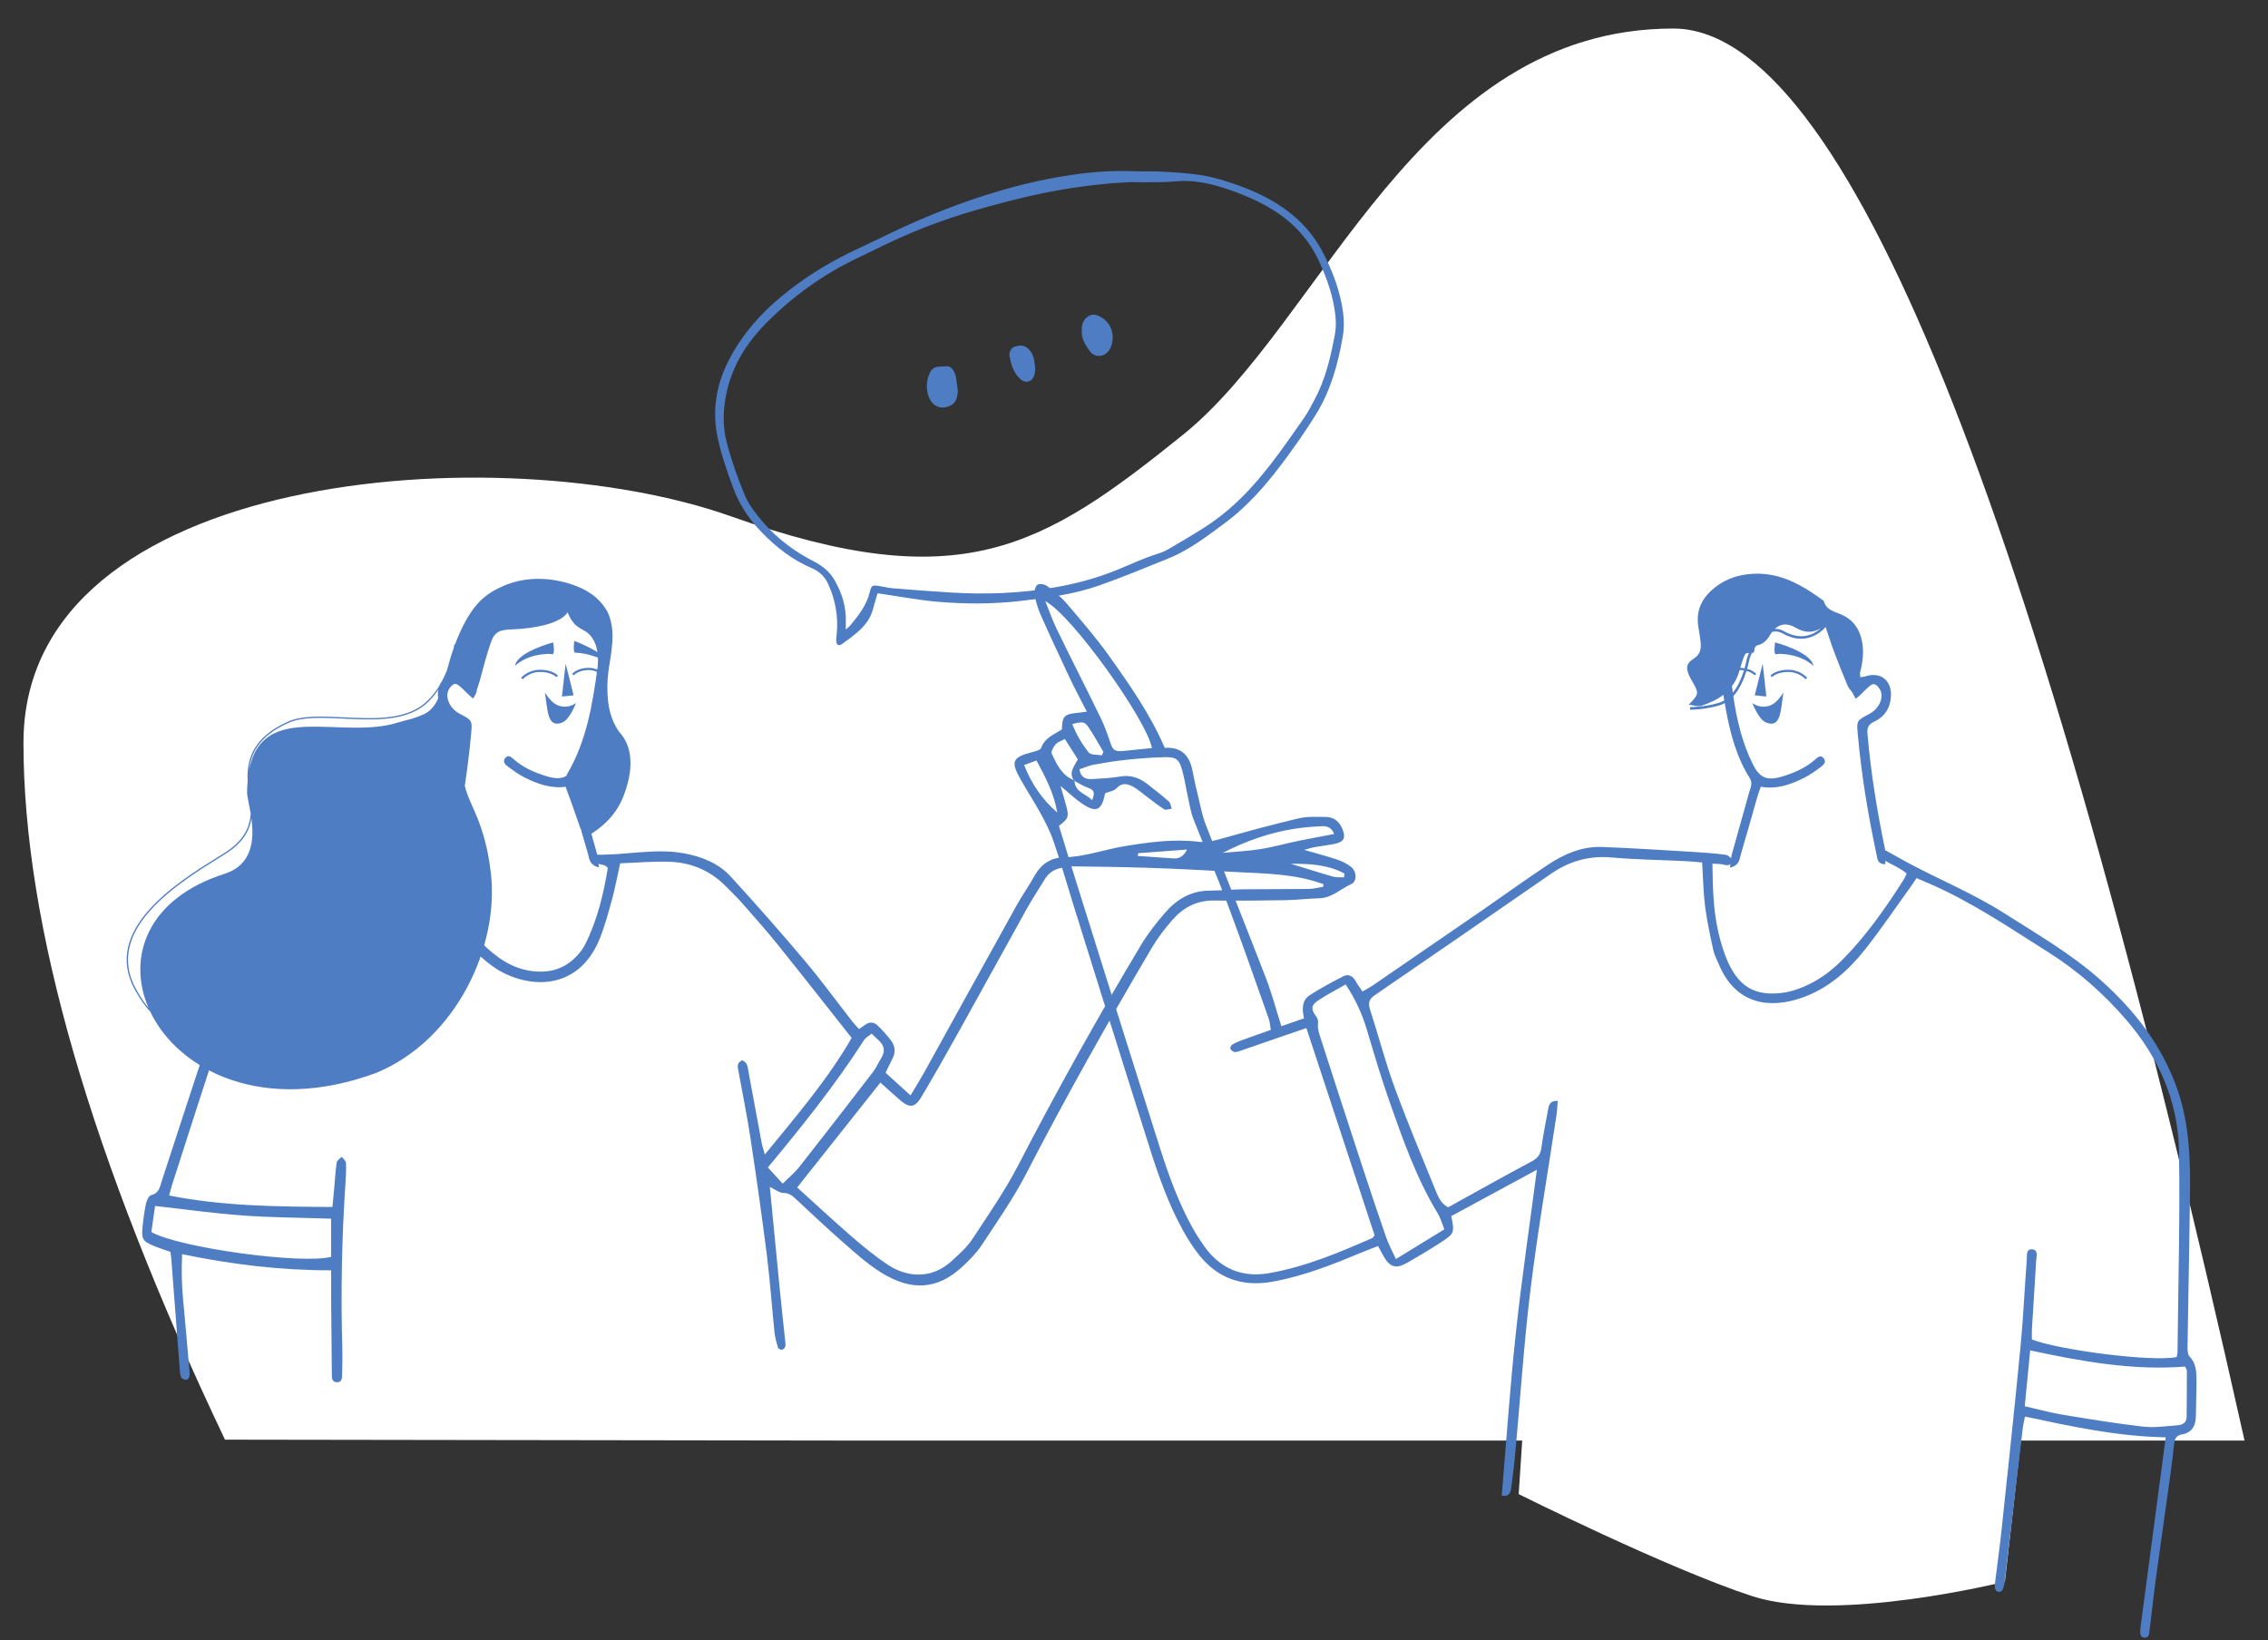
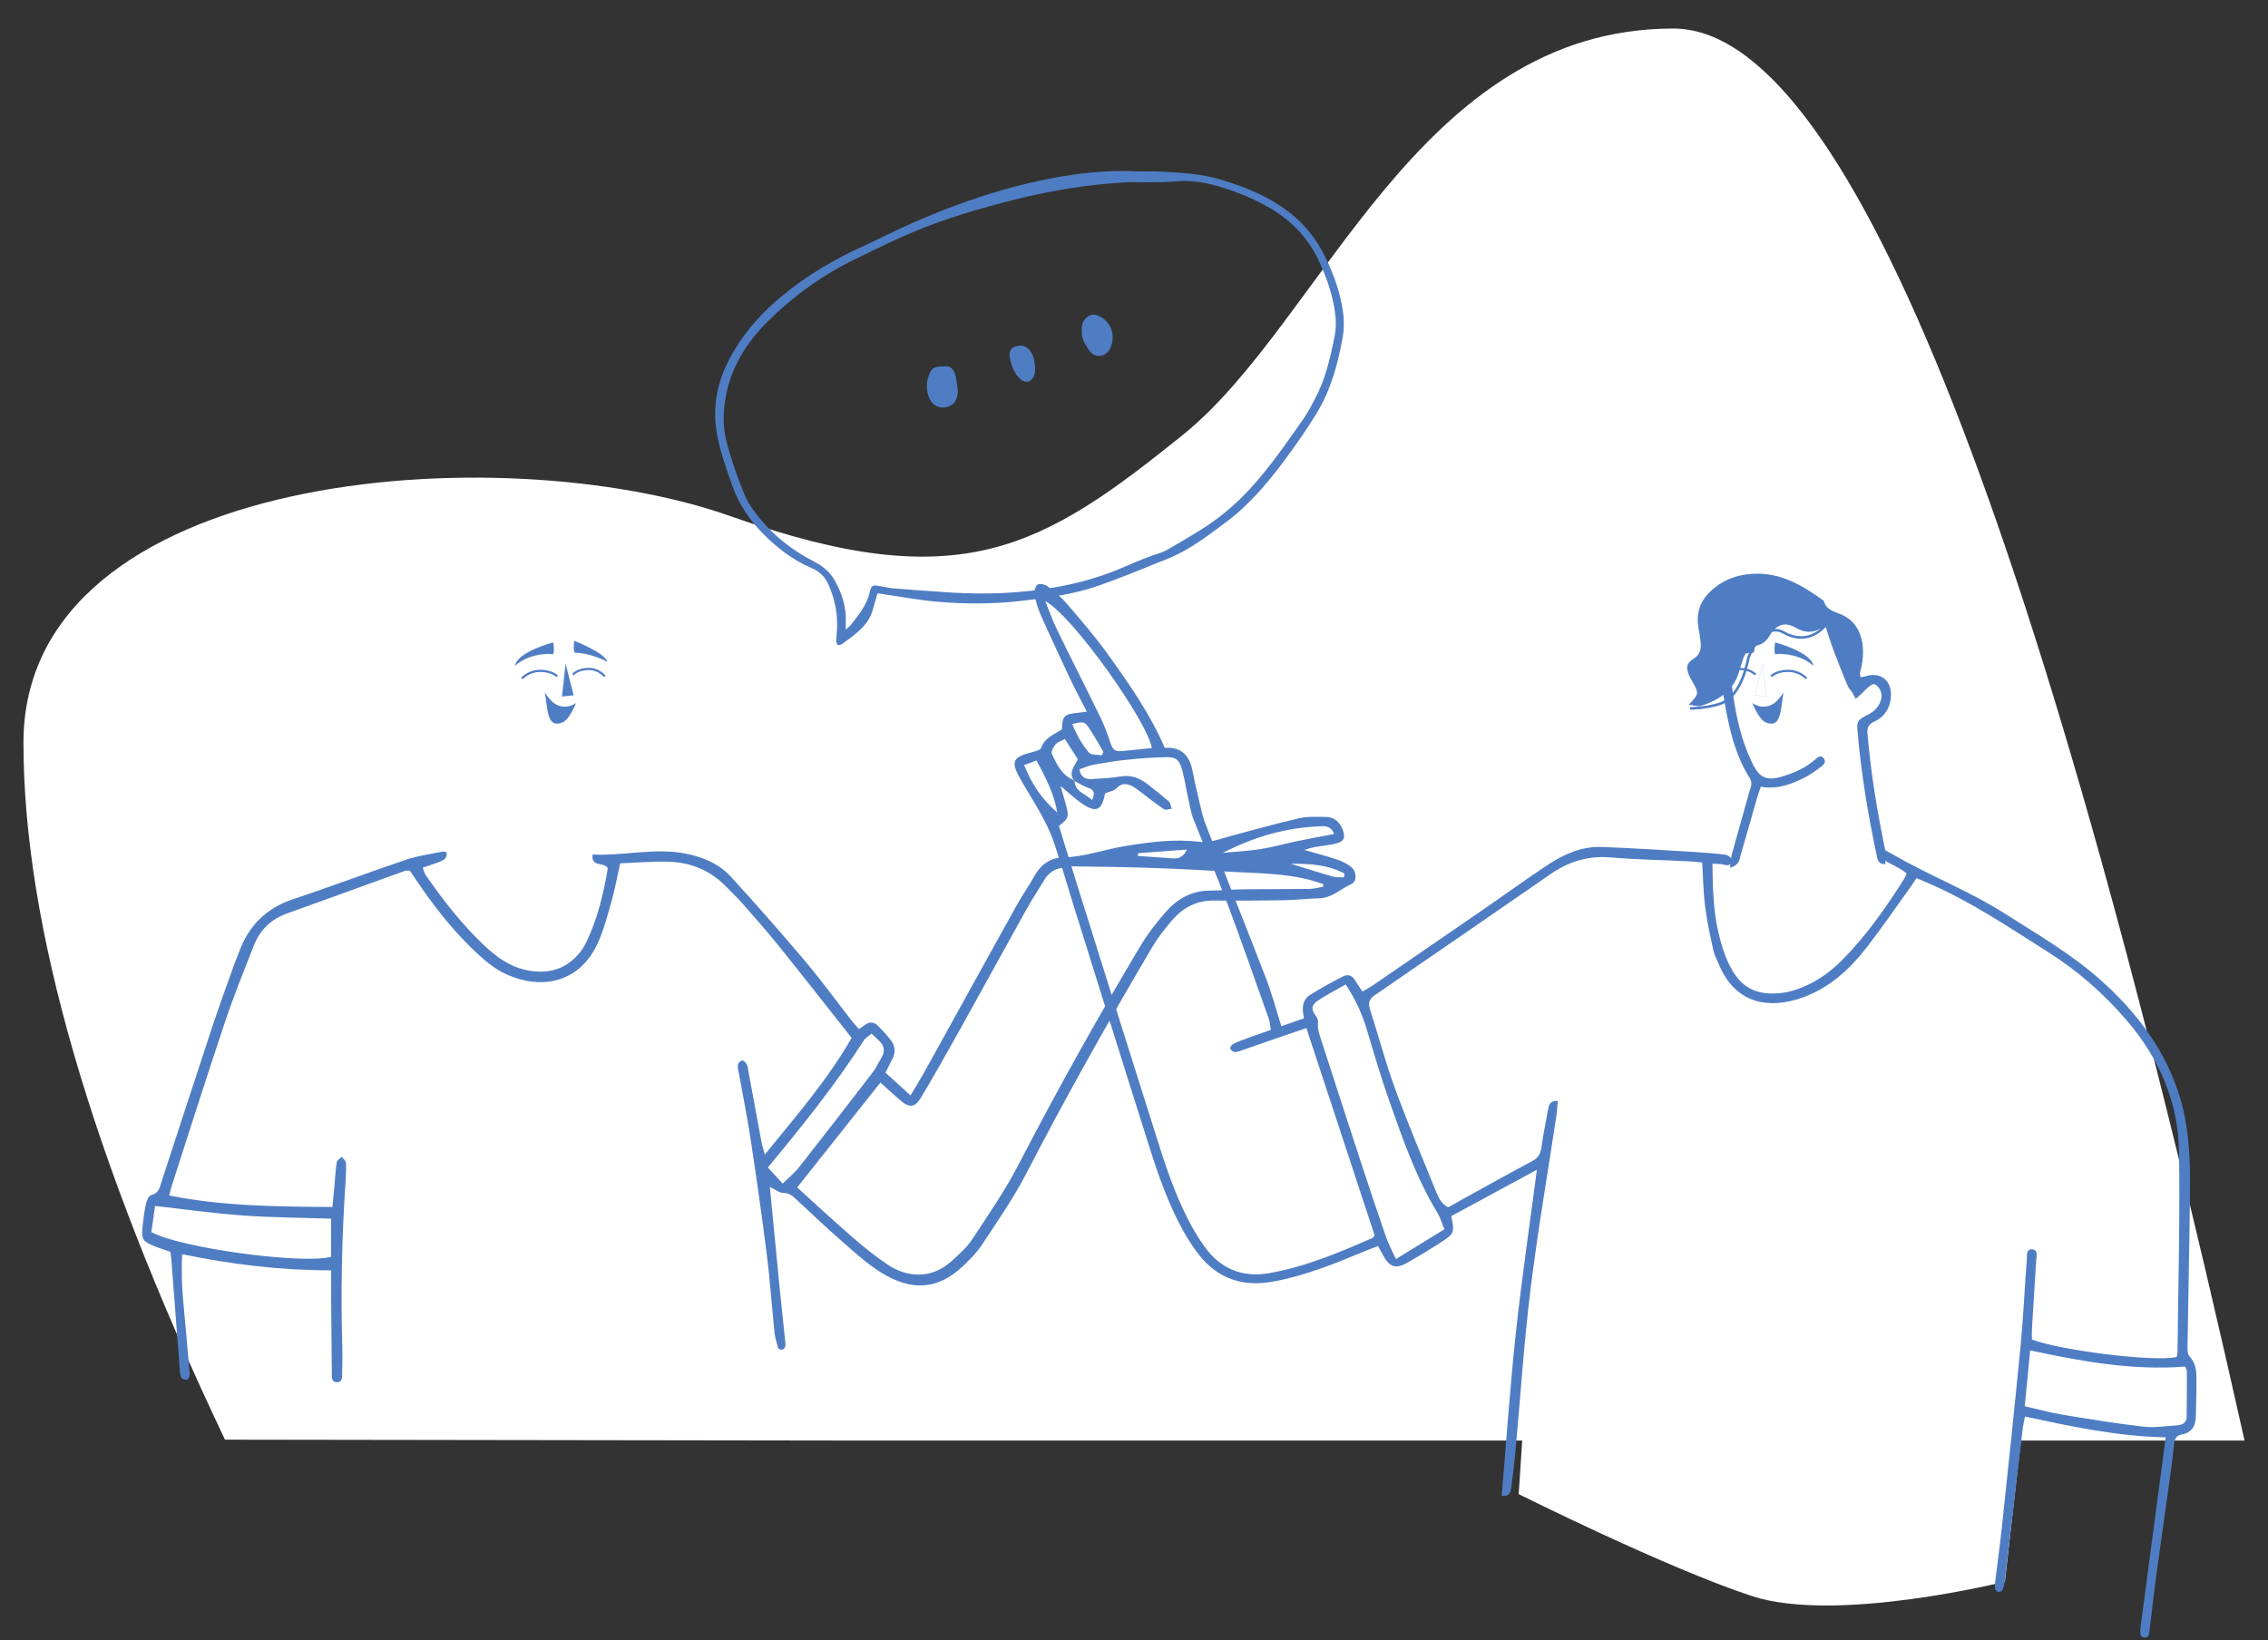
<svg xmlns="http://www.w3.org/2000/svg" overflow="visible" viewBox="192.5 19.226 1015 734.071">
  <rect x="192.5" y="19.226" width="1015" height="734.071" fill="#333333" stroke="none" />
  <g fill="none" fill-rule="evenodd">
    <path fill="#fff" d="M568.565 664H1197c-94.028-421.333-179.246-632-255.654-632-114.612 0-156.57 131.177-219.438 181.837-62.869 50.661-99.421 73.029-202.213 36.515C416.902 213.837 203 229.321 203 351.687c0 81.578 30.061 185.549 90.182 311.914L568.565 664Z" />
    <path fill="#4f7dc4" d="M701.879 401.103c-.063.414-.125.827-.188 1.239 5.332.368 10.662.741 15.992 1.102 2.672.178 4.618-1.058 6.037-3.961l-21.84 1.621Zm92.145 10.81.139-1.723c-7.204-3.834-14.979-4.429-23.972-4.339 7.035 2.158 12.944 4.059 18.918 5.749 1.543.44 3.272.227 4.915.313Zm-54.289-10.944c5.677-.546 11.396-.829 17.02-1.716 5.45-.859 10.792-2.406 16.205-3.531 5.466-1.134 10.963-2.121 16.617-3.204-1.293-3.366-3.634-3.575-5.798-3.475-4.041.19-8.099.516-12.092 1.148-11.146 1.767-21.694 5.489-31.953 10.777ZM542.788 548.998c2.769-2.751 5.362-4.841 7.369-7.393 11.065-14.07 22.019-28.225 32.922-42.42 1.562-2.03 2.619-4.443 3.949-6.652 1.694-2.808 1.193-5.265-1.094-7.471-1.038-1.002-2.093-1.989-3.36-3.19-1.302 1.095-2.711 1.824-3.455 2.98-12.849 20.055-27.756 38.577-42.974 56.922 2.306 2.51 4.266 4.642 6.644 7.224ZM260.232 570.678c12.613 7.099 67.605 14.572 80.449 11.074v-17.063c-13.364-.445-26.491-.486-39.554-1.429-13-.938-25.933-2.778-39.22-4.262-.563 3.927-1.108 7.717-1.675 11.68Zm289.031-19.96c7.927 7.17 16.022 14.716 24.378 21.958 5.165 4.48 10.49 8.853 16.17 12.637 7.673 5.114 18.895 7.23 28.649-1.723 3.26-2.991 6.72-6.001 9.121-9.643 7.221-10.951 14.729-21.821 20.742-33.434 17.266-33.353 35.549-66.123 54.836-98.34 3.017-5.04 6.732-9.733 10.565-14.213 5.23-6.115 11.716-10.085 20.179-10.101 4.994-.009 9.983-.535 14.977-.597 9.811-.12 19.625-.025 29.436-.157 2.118-.028 4.231-.632 6.347-.972.032-.389.067-.776.102-1.165-1.657-.542-3.295-1.155-4.975-1.618-12.627-3.477-25.659-3.225-38.564-4.035-11.633-.729-23.277-1.273-34.924-1.665-11.466-.384-22.943-.498-34.416-.663-1.27-.018-2.542.459-3.826.63-3.534.468-6.21 2.183-8.06 5.256-2.67 4.434-5.552 8.747-8.069 13.266-9.992 17.936-19.829 35.956-29.821 53.894-5.668 10.178-11.389 20.335-17.356 30.341-2.813 4.714-5.244 4.869-9.385 1.308-3.057-2.628-6.023-5.367-8.866-7.911-12.548 15.82-24.814 31.284-37.239 46.948Zm-12.235-.276c1.469 15.186 2.866 29.89 4.319 44.594.818 8.277 1.738 16.547 2.593 24.822.076.727.216 1.547-.037 2.181-.227.572-.913 1.257-1.465 1.322-.565.067-1.62-.438-1.754-.901-.67-2.29-1.339-4.626-1.583-6.987-1.2-11.592-1.988-23.231-3.443-34.791-2.197-17.422-4.693-34.812-7.323-52.176-1.492-9.865-3.513-19.652-5.281-29.478-.345-1.929-1.205-4.042 1.652-5.235 2.447 1.016 2.435 3.373 2.827 5.471 1.928 10.361 3.812 20.731 5.756 31.087.294 1.572.813 3.1 1.492 5.642 14.036-17.232 28.021-33.39 38.856-52.209-11.049-13.97-21.859-27.806-32.864-41.484-5.221-6.49-10.768-12.715-16.26-18.98-2.192-2.503-4.642-4.781-6.961-7.173-7.068-7.293-15.841-10.944-25.833-11.224-7.167-.204-14.358.442-21.674.713-1.302 5.848-2.273 11.111-3.675 16.255-1.599 5.878-3.202 11.801-5.462 17.443-8.192 20.434-26.667 23.178-42.483 15.646-3.942-1.878-7.58-4.684-10.85-7.622-11.642-10.465-21.161-22.75-29.826-35.724-.607-.908-1.226-1.806-1.875-2.76-.901.067-1.675-.039-2.327.194-17.574 6.339-35.123 12.748-52.709 19.059-7.079 2.542-11.973 7.342-14.682 14.199-4.477 11.345-9.056 22.675-12.935 34.231-8.173 24.368-15.922 48.877-23.833 73.335-.389 1.197-.66 2.433-1.189 4.424 24.206 4.816 48.325 4.971 73.071 5.144.304-3.165.586-6.029.846-8.895.336-3.684.514-7.393 1.075-11.041.144-.945 1.462-1.709 2.241-2.554.672.928 1.872 1.836 1.916 2.792.141 3.133-.063 6.286-.269 9.425-1.624 24.396-2.09 48.81-1.39 73.25.111 3.88.021 7.77-.076 11.653-.039 1.607.127 3.776-2.174 3.809-2.695.041-2.417-2.313-2.435-4.112-.132-10.733-.225-21.469-.306-32.205-.035-4.394-.007-8.789-.007-13.771-22.702.005-44.483-2.621-66.696-7.23-.317 7.242-.178 13.822.459 20.425 1.008 10.497 1.884 21.006 2.804 31.513.081.917.213 1.882.014 2.753-.139.602-.788 1.51-1.24 1.526-.779.025-1.937-.308-2.296-.887-.542-.88-.665-2.086-.748-3.172-1.288-16.589-2.537-33.182-3.805-49.775-.083-1.093-.253-2.179-.396-3.413-2.665-.949-5.309-1.764-7.849-2.829-4.394-1.843-5.114-2.945-4.704-7.592.322-3.679.804-7.362 1.557-10.974.313-1.491 1.3-3.76 2.368-4.008 3.573-.833 3.868-3.653 4.709-6.223 7.598-23.194 15.118-46.416 22.793-69.585 3.14-9.476 6.614-18.846 9.953-28.26.494-1.391 1.156-2.725 1.645-4.121 4.248-12.125 12.205-20.24 24.63-24.352 16.858-5.575 33.469-11.893 50.294-17.573 5.209-1.757 10.768-2.491 16.182-3.616.656-.137 1.409.206 2.099.326-.287 3.371-.287 3.371-10.773 6.837.433 1.116.658 2.35 1.309 3.292 8.134 11.741 16.881 22.981 27.455 32.673 6.725 6.161 14.221 10.49 23.757 10.567 7.462.063 13.227-2.961 17.813-8.576 1.043-1.276 1.926-2.732 2.656-4.218 5.279-10.722 7.941-22.189 9.835-33.518-1.724-2.968-7.573-.188-6.79-6.089 13.79.646 27.291-3.056 40.995-.528 8.085 1.493 15.449 4.503 20.971 10.551 11.227 12.294 22.246 24.787 32.98 37.512 7.394 8.768 14.152 18.073 21.215 27.118.89 1.141 1.912 2.183 3.033 3.457 1.08-.743 1.97-1.338 2.841-1.961 1.967-1.403 3.944-1.172 5.555.405 2.102 2.061 4.113 4.253 5.895 6.591 1.944 2.549 2.194 5.413.642 8.349-.952 1.797-1.805 3.64-3.043 6.159 3.455 3.139 7.038 6.395 11.186 10.162 2.338-3.934 4.384-7.182 6.24-10.532 13.716-24.764 27.36-49.567 41.111-74.312 2.602-4.688 5.714-9.092 8.335-13.769 2.795-4.978 7.279-7.812 12.537-7.92 9.598-.194 18.476-3.554 27.75-5.066 10.989-1.794 22.01-3.29 33.165-1.922 4.032.493 7.629-.746 11.383-1.79 11.035-3.068 22.081-6.115 33.232-8.715 3.888-.91 8.092-.674 12.147-.618 3.708.051 6.152 2.19 7.48 5.64 1.439 3.737.558 5.508-3.393 6.367-2.164.472-4.375.732-6.565 1.088-1.096.178-2.201.31-3.284.551-1.068.236-2.116.586-3.949 1.104 5.388 1.558 10.089 2.767 14.675 4.313 2.238.757 4.505 1.848 6.322 3.322 2.584 2.093 2.676 6.48.079 7.652-4.771 2.151-8.671 6.237-14.397 6.367-4.991.113-9.971.762-14.963.845-10.741.181-21.486.282-32.227.162-7.64-.083-13.653 3.16-18.457 8.657-3.393 3.883-6.602 8.032-9.218 12.463-19.558 33.154-38.444 66.677-56.108 100.894-5.749 11.134-13.002 21.516-19.908 32.02-2.41 3.665-5.622 6.899-8.861 9.902-10.787 9.99-22.45 11.282-36.548 2.408-6.222-3.915-11.753-9.002-17.322-13.868-7.107-6.216-13.948-12.734-20.869-19.156-1.504-1.391-2.866-2.389-5.23-2.438-1.96-.042-3.884-1.667-6.127-2.734Z" />
-     <path fill="#4f7dc4" d="M382.29 338.854c-5.492 2.482-8.382 2.7-11.288 3.644-25.411 8.275-60.724-9.951-66.956 21.094.765-6.89 4.129-14.875 17.648-20.879 6.129-2.72 15.088-2.292 24.575-1.838 12.103.581 24.617 1.178 33.742-4.334 3.58-2.16 6.396-5.246 8.637-8.594-.137.799-.199 1.655-.165 2.572.014.405.067.792.114 1.185-1.168 3.082-3.532 5.895-6.308 7.149m-89.236 71.448c-34.993 11.192-43.748 37.646-34.099 60.027-1.717-2.033-3.525-4.723-5.418-8.078-15.072-26.718 18.828-47.78 37.044-59.097 1.006-.623 1.965-1.22 2.876-1.79 7.744-4.86 10.692-10.326 11.573-15.709 1.205 9.187.591 20.629-11.976 24.646m98.7-87.655c-.051.039-.102.074-.151.113.074-.16.153-.315.227-.475-.028.123-.051.241-.076.361m77.699 24.016c-4.804-7.124-5.422-14.915-5.022-23.409.002-.053.009-.109.012-.162.146-1.262.28-2.524.394-3.788 1.094-7.819 3.62-17.568-.461-26.276-2.496-4.42-6.138-7.724-10.759-10.071-6.936-3.524-22.475-7.874-36.782-1.023-4.173 1.829-7.765 4.316-10.655 7.562-4.122 4.63-7.499 11.379-10.048 18.195l-.287-.042c-.005.035-.109.685-.324 1.723-1.2 3.385-2.19 6.737-2.964 9.824-.626 1.567-1.363 3.188-2.215 4.806-.487.614-.881 1.32-1.184 2.109-2.331 3.864-5.409 7.499-9.443 9.937-8.977 5.418-21.4 4.825-33.415 4.248-9.559-.456-18.585-.889-24.839 1.889-15.69 6.967-17.959 16.586-18.184 24.19-.019.692.019 1.424.079 2.174-.155 1.685-.266 3.445-.28 5.371-.009 1.681.922 5.221 1.624 9.488-.41 5.936-2.982 12.09-11.549 17.466-.908.57-1.868 1.167-2.873 1.792-18.381 11.416-52.586 32.668-37.239 59.87 2.343 4.16 4.577 7.302 6.692 9.472 12.527 26.264 50.605 46.129 101.219 27.401 35.807-14.859 55.126-56.686 51.212-89.6-2.723-22.884-9.494-29.54-11.642-38.912 1.156-7.779 2.146-15.584 2.846-23.437.507-5.705.445-5.876-5.045-8.717-4.224-2.188-6.676-6.883-5.17-10.47.512-1.225 1.768-2.734 2.892-2.929.996-.174 2.389 1.169 3.397 2.077.651.581 3.673 3.762 4.829 4.445.533-1.065 1.367-2.081 1.546-3.202.042-.266.076-.533.116-.799.505-1.424 1.003-2.957 1.284-3.961 1.685-6.038 3.11-12.187 5.325-18.031 2.111-5.566 6.382-4.637 12.562-5.144 5.504-.451 17.743-1.898 21.423-7.388 2.148 5.341 4.85 6.802 7.068 7.932 7.07 3.605 6.841 13.07 6.273 17.198-2.241 16.295-4.94 32.518-13.443 47.05-.199.338-.359.676-.501 1.014-2.234 1.324-4.991 1.301-8.956.081-5.154-1.588-10.066-3.69-14.23-7.268-1.193-1.026-2.686-2.748-4.185-.769-1.365 1.806.382 3.121 1.678 4.073 2.225 1.637 4.498 3.276 6.952 4.517 5.828 2.95 11.895 5.096 18.483 4.211.125.507.285 1.021.494 1.547 2.153 5.501 3.965 11.136 5.967 16.7.114.313.257.625.385.933 1.038 3.647 2.079 7.288 3.156 10.923.626 2.111.48 4.894 4.873 5.994-.336-2.535-.371-4.318-.827-5.985-.832-3.024-1.689-6.04-2.542-9.057 6.961-4.496 12.031-10.125 14.854-18.189 1.358-3.883 6.398-18.172-2.568-27.584" />
    <g fill="#4f7dc4">
      <path d="m445.645 316.436 3.541 13.996-5.165.516z" />
      <path d="m445.654 316.574-1.604 14.345 5.105-.507-3.501-13.838Zm-1.634 14.398c-.005 0-.012-.002-.016-.007-.005-.005-.007-.014-.007-.021l1.622-14.512c.002-.009.012-.019.023-.021.012 0 .023.007.025.019l3.541 13.996c.002.007 0 .014-.002.019-.005.007-.012.012-.019.012l-5.163.516h-.005Zm-3.975-24.184s.742 4.228-.093 5.237c-3.682-.551-11.827.461-16.949 5.151 1.094-6.198 17.041-10.388 17.041-10.388" />
      <path d="M440.025 306.82c-.35.093-4.178 1.134-8.08 2.859-2.394 1.058-4.345 2.16-5.802 3.278-1.787 1.371-2.829 2.769-3.103 4.151 2.866-2.598 6.458-3.878 8.973-4.496 2.197-.539 5.432-.984 7.932-.614.769-.968.141-4.823.081-5.179M423.002 317.202c-.002 0-.007-.002-.012-.005-.007-.005-.014-.012-.012-.023.25-1.422 1.305-2.852 3.133-4.255 1.46-1.121 3.416-2.225 5.812-3.283 4.078-1.804 8.076-2.862 8.115-2.869.007-.002.014-.002.019.002.007.002.012.007.012.014.03.176.735 4.251-.095 5.258-.007.007-.016.012-.023.009-2.496-.373-5.731.069-7.927.609-2.524.62-6.136 1.912-9.003 4.536-.005.005-.012.007-.019.007m26.552-11.08s-.653 4.242.202 5.235c4.007-.03 10.279 1.679 14.553 4.112-1.339-4.262-14.754-9.347-14.754-9.347" />
      <path d="M449.866 311.331c4.111 0 10.261 1.743 14.4 4.086-.742-2.179-4.669-4.57-7.849-6.198-3.309-1.697-6.509-2.936-6.843-3.063-.056.382-.598 4.232.192 5.177.032-.002.067-.002.1-.002m14.441 4.163c-.005 0-.007 0-.012-.002-4.132-2.355-10.307-4.112-14.43-4.112h-.111c-.007 0-.014 0-.019-.005-.359-.419-.503-1.431-.426-3.007.056-1.174.218-2.237.22-2.248 0-.007.005-.014.012-.019.007-.005.014-.005.021-.002.035.014 3.395 1.294 6.878 3.077 3.216 1.646 7.197 4.075 7.89 6.286.005.009 0 .021-.007.028-.005.002-.009.005-.016.005m-27.929 13.757c2.541 3.776 4.607 5.877 8.049 6.236 3.443.363 5.854-1.618 5.854-1.618s-2.755 7.351-6.085 8.716c-6.886 2.831-6.561-5.662-7.819-13.334m-9.932-6.016-.739-.646c.118-.137 2.955-3.313 7.795-3.559 5.979-.299 8.611 2.47 8.72 2.588l-.723.664c-.023-.023-2.463-2.554-7.948-2.274-4.41.225-7.079 3.195-7.105 3.225m36.334-.979c-.023-.03-2.384-2.94-6.338-3.105-2.581-.107-4.396.539-5.464 1.102-1.156.607-1.715 1.25-1.719 1.257l-.751-.634c.102-.118 2.54-2.931 7.974-2.707 4.417.185 6.963 3.343 7.07 3.477l-.772.609Z" />
    </g>
    <path fill="#fff" d="M1054.569 412.253s79.696 44.967 97.067 80.818c17.368 35.856 15.438 164.1 15.438 164.1l-68.434-8.522-8.882 78.507s-75.354 18.844-113.197 6.46C938.719 721.229 872.162 687.977 872.162 687.977l10.203-155.195-65.153 49.984-36.764-107.744 18.631-15.165 6.02 10.912s92.807-66.068 100.482-66.987c7.675-.921 53.047 1.475 53.047 1.475s.014 46.849 12.893 54.6c12.877 7.749 34.243 15.644 49.405 0 15.162-15.646 33.642-47.604 33.642-47.604" />
    <path fill="#4f7dc4" d="M686.311 355.78c-.232.512-.463 1.021-.695 1.535-2.002-.377-4.864-.056-5.844-1.262-3.068-3.778-5.575-8.057-7.385-12.755 4.639-1.13 5.455-1.174 7.179 1.334 2.459 3.572 4.516 7.418 6.746 11.148m-29.953 3.839c4.241 7.798 7.925 15.031 9.281 23.277-6.671-5.795-11.494-12.732-14.805-21.238 1.916-.706 3.413-1.259 5.524-2.04m3.93-71.346c12.217 6.517 45.627 53.665 47.72 65.776-4.224.431-8.428.864-12.632 1.29-3.976.403-4.818-.273-6.034-3.885-1.228-3.642-2.507-7.302-4.187-10.752-6.477-13.292-13.195-26.466-19.664-39.762-1.993-4.096-3.483-8.439-5.202-12.667m510.127 342.628c.28.706.774 1.371.776 2.035.014 6.83-.021 13.662-.104 20.495-.032 2.554-1.831 3.589-4.014 3.741-5.144.354-10.384 1.188-15.442.604-12.099-1.394-24.137-3.369-36.157-5.364-5.566-.924-11.035-2.45-16.835-3.765.837-8.613 1.613-16.628 2.426-24.998 23.247 4.985 45.929 9.078 69.349 7.251m-353.203-48.134c-1.731-3.816-3.311-6.686-4.37-9.738-3.64-10.474-7.156-20.997-10.613-31.536-6.278-19.149-12.502-38.317-18.684-57.494-.67-2.079-1.46-4.353-1.212-6.42.206-1.718-.178-2.577-1.11-3.857-2.048-2.811-1.884-4.614.999-6.564 3.925-2.651 8.187-4.813 12.506-7.302 4.461 6.719 7.441 13.357 9.556 20.471 3.161 10.632 6.303 21.284 9.988 31.742 6.083 17.26 12.103 34.576 21.711 50.34 1.21 1.984 1.81 4.339 2.906 7.048-7.079 4.348-13.818 8.485-21.676 13.31m-9.54-10.639c-.556.681-.725 1.095-1.024 1.227-14.926 6.568-29.979 12.873-46.135 15.718-12.031 2.118-21.908-1.936-29.047-12.014-1.923-2.713-3.745-5.524-5.353-8.43-6.203-11.229-10.567-23.245-14.434-35.407-12.553-39.484-24.904-79.031-37.315-118.559-2.697-8.599-5.316-17.223-7.96-25.803 4.204-3.149 4.56-4.045 3.297-8.856-.711-2.7-1.541-5.364-2.588-8.981 3.877 3.195 6.671 5.92 9.867 8.045 6.115 4.063 8.562 2.873 10.008-4.415.035-.176.158-.333.192-.405 1.738-.718 3.868-.972 4.966-2.174 2.475-2.709 4.971-2.084 7.499-.697 1.916 1.049 3.585 2.551 5.353 3.864 2.811 2.093 5.529 4.329 8.479 6.205.772.491 2.252-.13 3.409-.241-.403-1.088-.498-2.528-1.265-3.207-3.177-2.799-6.519-5.42-9.872-8.011-3.488-2.693-7.297-3.98-11.867-3.207-4.178.706-8.453.917-12.699 1.146-2.741.148-5.045-.664-5.603-4.364 2.243-.746 4.266-1.685 6.389-2.072 4.915-.894 9.858-1.697 14.824-2.211 5.705-.59 11.443-1.053 17.176-1.153 4.899-.083 6.21.972 7.559 5.691 1.112 3.89 1.673 7.934 2.556 11.893.762 3.41 1.268 6.939 2.528 10.164 4.92 12.579 10.361 24.954 15.111 37.593 6.437 17.133 12.439 34.425 18.566 51.674.531 1.491.602 3.144.943 5.033-4.741 1.69-9.081 3.202-13.392 4.795-1.379.509-2.751 1.114-3.981 1.903-.475.306-.936 1.479-.718 1.841.401.66 1.3 1.373 2.016 1.398 1.05.042 2.139-.451 3.179-.808 5.599-1.924 11.183-3.885 16.779-5.816 3.965-1.371 7.939-2.711 12.038-4.107 10.307 31.323 20.455 62.164 30.519 92.746M673.394 368.526c-5.622-2.068-7.923-7.089-10.189-11.94-.45-.963.76-3.065 1.719-4.211.853-1.019 2.419-1.445 4.141-2.387 2.086 3.274 4.018 6.311 5.8 9.11-1.745 3.39-4.31 6.103-1.58 9.608 2.046 1.065 3.997 2.412 6.162 3.121 2.802.915 3.147 2.362 1.812 5.526-3.089-3.063-7.839-3.621-7.865-8.828m493.244 258.098c-11.116 2.352-53.738-3.355-64.796-7.872 0-1.533-.086-3.167.014-4.79.614-10.159 1.3-20.312 1.886-30.469.109-1.889 1.073-4.762-1.68-5.063-2.973-.324-2.371 2.822-2.507 4.589-1.003 12.912-1.548 25.864-2.792 38.75-2.646 27.431-5.596 54.836-8.5 82.244-.818 7.728-1.919 15.426-2.855 23.141-.134 1.088-.25 2.232-.037 3.281.114.553.915 1.25 1.49 1.336.561.086 1.562-.37 1.782-.857.524-1.148.839-2.433.989-3.695 2.727-22.963 5.411-45.927 8.129-68.89.171-1.449.542-2.873.969-5.075 20.726 4.422 41.269 8.911 62.984 9.305-1.061 8.025-2.048 15.498-3.04 22.972-2.748 20.719-5.497 41.436-8.243 62.153-.049.368-.086.739-.093 1.107-.028 1.484-.234 3.253 1.819 3.417 2.072.164 2.143-1.651 2.322-3.098.999-8.08 1.868-16.174 2.961-24.238 2.062-15.209 4.266-30.404 6.375-45.608.633-4.58 1.179-9.173 1.68-13.771.243-2.241.978-3.802 3.504-4.246 4.686-.831 6.206-4.105 6.238-8.483.039-5.367.276-10.733.262-16.102-.008-3.707-.262-7.339-3.141-10.328-.834-.864-.897-2.72-.876-4.116.341-23.136.855-46.27 1.115-69.406.171-15.394-.422-30.726-5.497-45.522-6.797-19.818-19.122-35.71-34.602-49.491-13.09-11.653-28.183-20.356-42.854-29.714-13.941-8.888-29.237-15.146-43.741-22.926-3.098-1.665-6.125-3.461-9.225-5.117-1.611-.859-1.652-.78-4.547.894 3.513 4.552 9.443 5.531 13.66 9.284-.447.947-.742 1.806-1.219 2.551-8.168 12.817-16.835 25.264-27.592 36.106-4.998 5.038-10.662 9.226-17.227 11.977-3.043 1.273-6.294 2.366-9.543 2.762-11.906 1.454-19.064-2.396-24.146-13.266-2.09-4.475-3.52-9.342-4.616-14.176-2.215-9.768-2.445-19.744-2.575-30.378 1.988.153 3.617.03 5.091.454 2.007.574 3.569.111 3.696-1.857.053-.827-1.706-2.415-2.79-2.561-4.764-.655-9.58-1-14.386-1.283-13.679-.81-27.356-1.716-41.044-2.23-8.979-.338-16.981 3.177-24.278 8.022-9.872 6.554-19.472 13.516-29.228 20.244-16.311 11.245-32.653 22.453-48.994 33.657-1.351.928-2.818 1.683-4.69 2.79-1.117-1.692-2.199-3.133-3.068-4.691-1.293-2.32-3.258-3.302-5.555-2.121-5.086 2.619-10.154 5.327-14.951 8.425-3.541 2.292-3.538 6.184-2.581 10.377-3.522 1.225-6.741 2.345-10.145 3.526-2.412-7.599-4.287-14.762-6.938-21.627-8.857-22.953-18.061-45.775-26.952-68.714-1.583-4.086-2.366-8.492-3.416-12.775-.878-3.586-1.717-7.187-2.382-10.817-1.261-6.902-4.755-11.178-12.492-10.655-6.468-15.031-15.7-28.209-25.013-41.274-5.789-8.122-12.372-15.697-18.853-23.298-2.498-2.929-5.578-5.427-8.657-7.77-1.094-.833-3.446-1.329-4.373-.711-1.015.678-1.624 2.926-1.386 4.311.531 3.072 1.404 6.168 2.667 9.016 4.275 9.636 8.722 19.196 13.225 28.727 2.276 4.82 4.815 9.518 7.503 14.792-1.708.222-2.878.414-4.058.521-6.023.563-6.963 1.528-7.072 7.406-3.432 2.304-7.675 3.67-9.281 8.256-.329.942-2.366 1.498-3.715 1.843-9.223 2.357-10.147 4.179-5.355 12.569 5.221 9.141 11.318 17.839 14.747 27.878 3.107 9.087 5.705 18.348 8.576 27.514 11.38 36.365 22.691 72.749 34.222 109.064 4.03 12.69 8.442 25.287 14.902 37.004 2.137 3.873 4.54 7.663 7.283 11.127 8.372 10.564 19.461 14.317 32.602 12 14.319-2.526 27.717-7.923 41.048-13.489 2.03-.847 4.099-1.598 6.444-2.507.885 1.632 1.643 3.072 2.44 4.492 2.778 4.955 5.517 5.867 10.416 3.089 5.151-2.922 10.24-5.971 15.204-9.196 6.155-3.996 6.194-4.348 4.713-11.785 12.455-6.747 25.061-13.572 38.307-20.747-3.237 24.796-6.806 48.861-9.411 73.025-2.609 24.199-4.257 48.5-6.333 72.821 3.253.655 3.96-1.28 4.238-3.366.711-5.311 1.379-10.636 1.87-15.973 2.243-24.315 3.81-48.71 6.785-72.932 3.2-26.058 7.707-51.952 11.612-77.924.313-2.081.385-4.2.584-6.504-3.55-.095-3.97 1.857-4.333 3.897-1.003 5.645-2.218 11.264-2.961 16.943-.399 3.068-1.604 4.802-4.41 6.295-12.571 6.689-24.98 13.683-37.369 20.525-3.226-1.72-4.377-4.547-5.457-7.2-6.278-15.413-12.743-30.76-18.462-46.381-4.19-11.449-7.237-23.312-11.012-34.918-.966-2.97-.463-4.67 2.137-6.455 26.273-18.003 52.487-36.092 78.677-54.216 8.219-5.691 17.055-8.309 27.191-7.418 11.065.975 22.202 1.111 33.304 1.648 2.361.113 4.713.377 7.316.595.431 6.897.512 13.375 1.325 19.758.839 6.58 2.289 13.095 3.689 19.589.459 2.137 1.578 4.137 2.433 6.186 7.71 18.483 23.259 20.029 37.621 14.868 11.501-4.133 20.411-12.049 27.824-21.448 7.214-9.143 13.746-18.823 20.568-28.274.751-1.04 1.434-2.128 2.479-3.681 1.824.78 3.629 1.549 5.429 2.325 19.118 8.254 36.266 19.937 53.761 30.989 13.083 8.268 24.607 18.439 34.683 30.147 14.478 16.823 23.198 36.396 23.583 58.589.519 29.968-.357 59.96-.651 89.942-.007.72-.225 1.435-.385 2.378" />
    <path fill="#4f7dc4" d="m974.286 314.144.12-.549c.148-.639.911-2.47 2.143-4.556-2.248 1.297-3.557 3.447-4.31 6.179-.394 1.424-.952 2.804-1.323 4.23-.707 2.709-1.861 4.941-3.297 6.872.12.991.246 1.984.378 2.977 2.426-2.994 4.725-7.712 6.289-15.153m16.522-12.433c7.955 4.549 13.686 1.297 16.511-1.197-3.678 2.061-7.126 2.049-11.216-.34-3.712-2.172-6.827-1.813-9.332.553 1.363-.067 2.714.227 4.037.984m-36.849 33.402c-1.671.539-3.784-.285-5.694-.482 4.558-4.686 4.628-4.999 1.831-9.997-.542-.968-1.147-1.91-1.592-2.917-1.576-3.561-1.386-5.568 1.882-7.606 3.119-1.949 3.499-4.522 3.184-7.582-.229-2.199-.635-4.383-.994-6.566-1.038-6.325.776-11.666 5.434-16.082 5.177-4.911 11.25-7.286 18.441-7.793 12.701-.891 22.596 5.087 32.229 12.051 1.061 4.35 5.256 4.911 8.372 6.381 5.293 2.5 7.851 6.816 8.801 12.018.874 4.769.248 9.351-.987 14.033.065.588.134 1.183.222 1.794 1.068-.188 1.597-.215 2.083-.375 6.734-2.225 11.86 1.558 11.6 8.64-.192 5.267-2.723 9.333-7.392 11.53-2.734 1.285-3.362 2.781-3.124 5.545 1.504 17.522 4.354 34.826 7.939 52.03.415 1.977.056 4.119.056 6.332-3.645-.125-3.504-2.382-3.916-4.295-3.861-17.906-6.817-35.949-8.442-54.202-.507-5.702-.445-5.876 5.045-8.717 4.224-2.186 6.676-6.883 5.17-10.472-.512-1.222-1.768-2.732-2.892-2.926-.996-.171-2.389 1.172-3.397 2.077-.649.581-3.673 3.762-4.829 4.448-.44-.88-1.064-1.729-1.376-2.63-1.05-1.401-1.852-2.255-2.259-3.234-2.127-5.114-4.199-10.252-6.145-15.436-1.298-3.457-2.394-7.013-3.647-10.794-2.109 2.348-9.112 8.673-19.326 2.827-1.522-.868-3.087-1.06-4.665-.641-.361.475-.711.991-1.043 1.558-1.309 2.241-2.955 3.813-5.397 4.401-.257.063-.484.15-.725.225-1.673 2.521-2.718 4.962-2.871 5.605l-.114.521c-1.743 8.286-4.41 13.354-7.2 16.438 1.492 10.4 3.879 20.606 8.625 30.251 3.145 6.39 6.442 7.814 13.447 5.656 5.154-1.588 10.066-3.688 14.23-7.268 1.193-1.023 2.688-2.748 4.185-.769 1.367 1.806-.382 3.121-1.678 4.075-2.222 1.637-4.498 3.274-6.952 4.517-6.145 3.109-12.55 5.369-19.56 4.077-.642 1.871-1.177 3.241-1.585 4.651-2.449 8.527-4.818 17.077-7.337 25.583-.626 2.114-.48 4.894-4.876 5.992.336-2.531.371-4.316.83-5.983 2.544-9.266 5.246-18.487 7.765-27.76.552-2.021 1.729-3.991.255-6.33-5.828-9.229-8.604-19.561-10.59-30.163-.211-1.141-.41-2.283-.607-3.424-.802.44-1.583.771-2.322.998-6.386 1.956-12.905 1.98-13.181 1.98v-1.158c.067 0 6.62-.023 12.84-1.931.776-.236 1.604-.588 2.449-1.095-.139-.833-.262-1.667-.392-2.503-2.809 2.155-6.155 3.716-9.809 4.894" />
    <g fill="#4f7dc4">
-       <path d="m981.355 316.436-3.541 13.996 5.165.516z" />
      <path d="m981.346 316.574 1.604 14.345-5.105-.507 3.501-13.838Zm1.634 14.398c.005 0 .012-.002.016-.007.005-.005.007-.014.007-.021l-1.622-14.512c-.002-.009-.012-.019-.023-.021-.012 0-.023.007-.025.019l-3.541 13.996c-.002.007 0 .014.002.019.005.007.012.012.019.012l5.163.516h.005Zm3.975-24.184s-.742 4.228.093 5.237c3.682-.551 11.827.461 16.949 5.151-1.094-6.198-17.041-10.388-17.041-10.388" />
      <path d="M986.975 306.82c.35.093 4.178 1.134 8.08 2.859 2.394 1.058 4.345 2.16 5.802 3.278 1.787 1.371 2.829 2.769 3.103 4.151-2.866-2.598-6.458-3.878-8.973-4.496-2.197-.539-5.432-.984-7.932-.614-.769-.968-.141-4.823-.081-5.179m17.023 10.382c.002 0 .007-.002.012-.005.007-.005.014-.012.012-.023-.25-1.422-1.305-2.852-3.133-4.255-1.46-1.121-3.416-2.225-5.812-3.283-4.078-1.804-8.076-2.862-8.115-2.869-.007-.002-.014-.002-.019.002-.007.002-.012.007-.012.014-.03.176-.735 4.251.095 5.258.007.007.016.012.023.009 2.496-.373 5.731.069 7.927.609 2.524.62 6.136 1.912 9.003 4.536.005.005.012.007.019.007m-26.552-11.08s.653 4.242-.202 5.235c-4.007-.03-10.279 1.679-14.553 4.112 1.339-4.262 14.754-9.347 14.754-9.347" />
      <path d="M977.134 311.331c-4.111 0-10.261 1.743-14.4 4.086.742-2.179 4.669-4.57 7.849-6.198 3.309-1.697 6.509-2.936 6.843-3.063.056.382.598 4.232-.192 5.177-.032-.002-.067-.002-.1-.002m-14.441 4.163c.005 0 .007 0 .012-.002 4.132-2.355 10.307-4.112 14.43-4.112h.111c.007 0 .014 0 .019-.005.359-.419.503-1.431.426-3.007-.056-1.174-.218-2.237-.22-2.248 0-.007-.005-.014-.012-.019-.007-.005-.014-.005-.021-.002-.035.014-3.395 1.294-6.878 3.077-3.216 1.646-7.197 4.075-7.89 6.286-.005.009 0 .021.007.028.005.002.009.005.016.005m27.929 13.757c-2.541 3.776-4.607 5.877-8.049 6.236-3.443.363-5.854-1.618-5.854-1.618s2.755 7.351 6.085 8.716c6.886 2.831 6.561-5.662 7.819-13.334m9.932-6.016.739-.646c-.118-.137-2.955-3.313-7.795-3.559-5.979-.299-8.611 2.47-8.72 2.588l.723.664c.023-.023 2.463-2.554 7.948-2.274 4.41.225 7.079 3.195 7.105 3.225m-36.334-.979c.023-.03 2.384-2.94 6.338-3.105 2.581-.107 4.396.539 5.464 1.102 1.156.607 1.715 1.25 1.719 1.257l.751-.634c-.102-.118-2.54-2.931-7.974-2.707-4.417.185-6.963 3.343-7.07 3.477l.772.609Z" />
    </g>
    <g fill="#4f7dc4">
      <path d="M571.026 300.999c1.02-.912 1.573-1.289 1.974-1.787 3.684-4.56 7.398-9.072 8.76-15.028.679-2.971 1.226-3.145 4.206-2.668 2.051.328 4.083.863 6.146 1.03 8.393.676 16.79 1.304 25.192 1.844 16.112 1.034 32.138.455 48.071-2.401 9.162-1.642 18.074-4.066 26.692-7.539 6.126-2.467 12.081-5.349 18.408-7.32 1.617-.505 3.238-1.134 4.696-1.983 5.304-3.086 10.599-6.197 15.787-9.472 7.798-4.924 14.717-10.892 20.976-17.677 9.075-9.84 16.561-20.867 24.205-31.774 1.833-2.616 3.265-5.523 4.779-8.349 4.832-9.027 7.075-18.884 8.965-28.816.503-2.649.557-5.474.288-8.165-.871-8.731-3.733-16.889-7.411-24.834-4.777-10.32-12.272-18.032-21.983-23.748-6.552-3.856-13.549-6.698-20.774-9.013-6.993-2.241-14.073-3.607-21.501-2.883-4.127.403-8.303.328-12.458.397-3.014.05-6.038-.173-9.044-.013-16.768.896-33.282 3.52-49.566 7.574-16.256 4.048-32.329 8.726-47.747 15.328-8.251 3.533-16.291 7.565-24.376 11.477-14.7 7.112-27.781 16.554-39.316 28.043-9.346 9.311-16.224 20.113-18.663 33.36-1.265 6.873-1.406 13.647.358 20.484 2.081 8.067 4.837 15.888 8.022 23.566.791 1.907 1.791 3.77 2.96 5.473 7.144 10.417 16.462 18.427 27.671 24.205 3.949 2.035 7.239 4.477 9.554 8.444 3.435 5.884 5.333 12.048 5.131 18.852-.027.909-.004 1.821-.004 3.39m14.197-16.213c-.717 2.484-1.436 4.815-2.061 7.17-1.007 3.793-3.222 6.854-6.031 9.433-2.361 2.166-4.978 4.067-7.58 5.951-1.759 1.275-2.762.675-2.808-1.555-.019-.938.136-1.881.223-2.819.713-7.69-.541-15.032-3.707-22.09-1.546-3.448-3.932-5.847-7.429-7.331-8.585-3.644-15.816-9.263-22.258-15.875-5.721-5.873-10.23-12.53-13.068-20.35-2.646-7.289-5.215-14.572-6.823-22.17-2.48-11.726-.811-22.902 4.438-33.589 6.469-13.169 16.162-23.581 27.684-32.529 9.774-7.591 20.333-13.773 31.558-18.914 5.245-2.403 10.396-5.008 15.614-7.467 11.984-5.649 24.25-10.663 36.808-14.842 14.095-4.69 28.506-8.347 43.241-10.429 8.993-1.27 18.065-1.885 27.179-1.514 4.35.176 8.722-.065 13.062.215 8.299.535 16.621.939 24.695 3.294 11.804 3.444 23.047 7.951 32.715 15.822 6.281 5.113 11.084 11.298 14.658 18.52 3.922 7.921 6.943 16.119 8.186 24.912.546 3.86.55 7.709-.127 11.558-2.119 12.078-5.386 23.821-11.845 34.34-4.542 7.396-9.557 14.531-14.753 21.492-6.052 8.107-12.598 15.855-20.216 22.578-3.245 2.864-6.789 5.403-10.276 7.983-6.621 4.901-13.403 9.585-21.097 12.681-10.342 4.162-20.642 8.471-31.161 12.142-11.205 3.912-22.968 5.429-34.735 6.798-12.573 1.46-25.162 1.429-37.718.319-8.184-.723-16.295-2.276-24.439-3.456-.634-.092-1.27-.183-1.928-.278" />
      <path d="M621.152 193.99c-.049 4.561-1.791 6.883-5.783 7.575-3.322.575-6.324-1.595-7.471-5.425-1.059-3.537-.712-6.999.837-10.251 1.508-3.166 4.548-2.443 7.095-2.708 2.005-.209 3.188 1.234 3.938 3.062.256.624.484 1.283.589 1.949.303 1.926.535 3.864.795 5.797m55.491-27.033c-.1-2.192.455-4.584 2.865-6.131 1.142-.731 2.269-1.014 3.653-.574 6.105 1.945 8.932 8.552 6.359 14.546-1.843 4.295-7.042 5.086-9.496 1.348-1.754-2.672-3.709-5.209-3.381-9.19m-20.832 17.077c-.093.898-.106 1.637-.253 2.345-.787 3.831-3.976 4.935-6.757 2.21-2.681-2.626-3.817-6.148-4.472-9.768-.329-1.823.519-3.797 2.121-4.365 1.829-.65 4.038-.976 5.867.56 1.512 1.269 2.441 2.93 2.881 4.835.328 1.417.431 2.888.614 4.182" />
    </g>
  </g>
</svg>